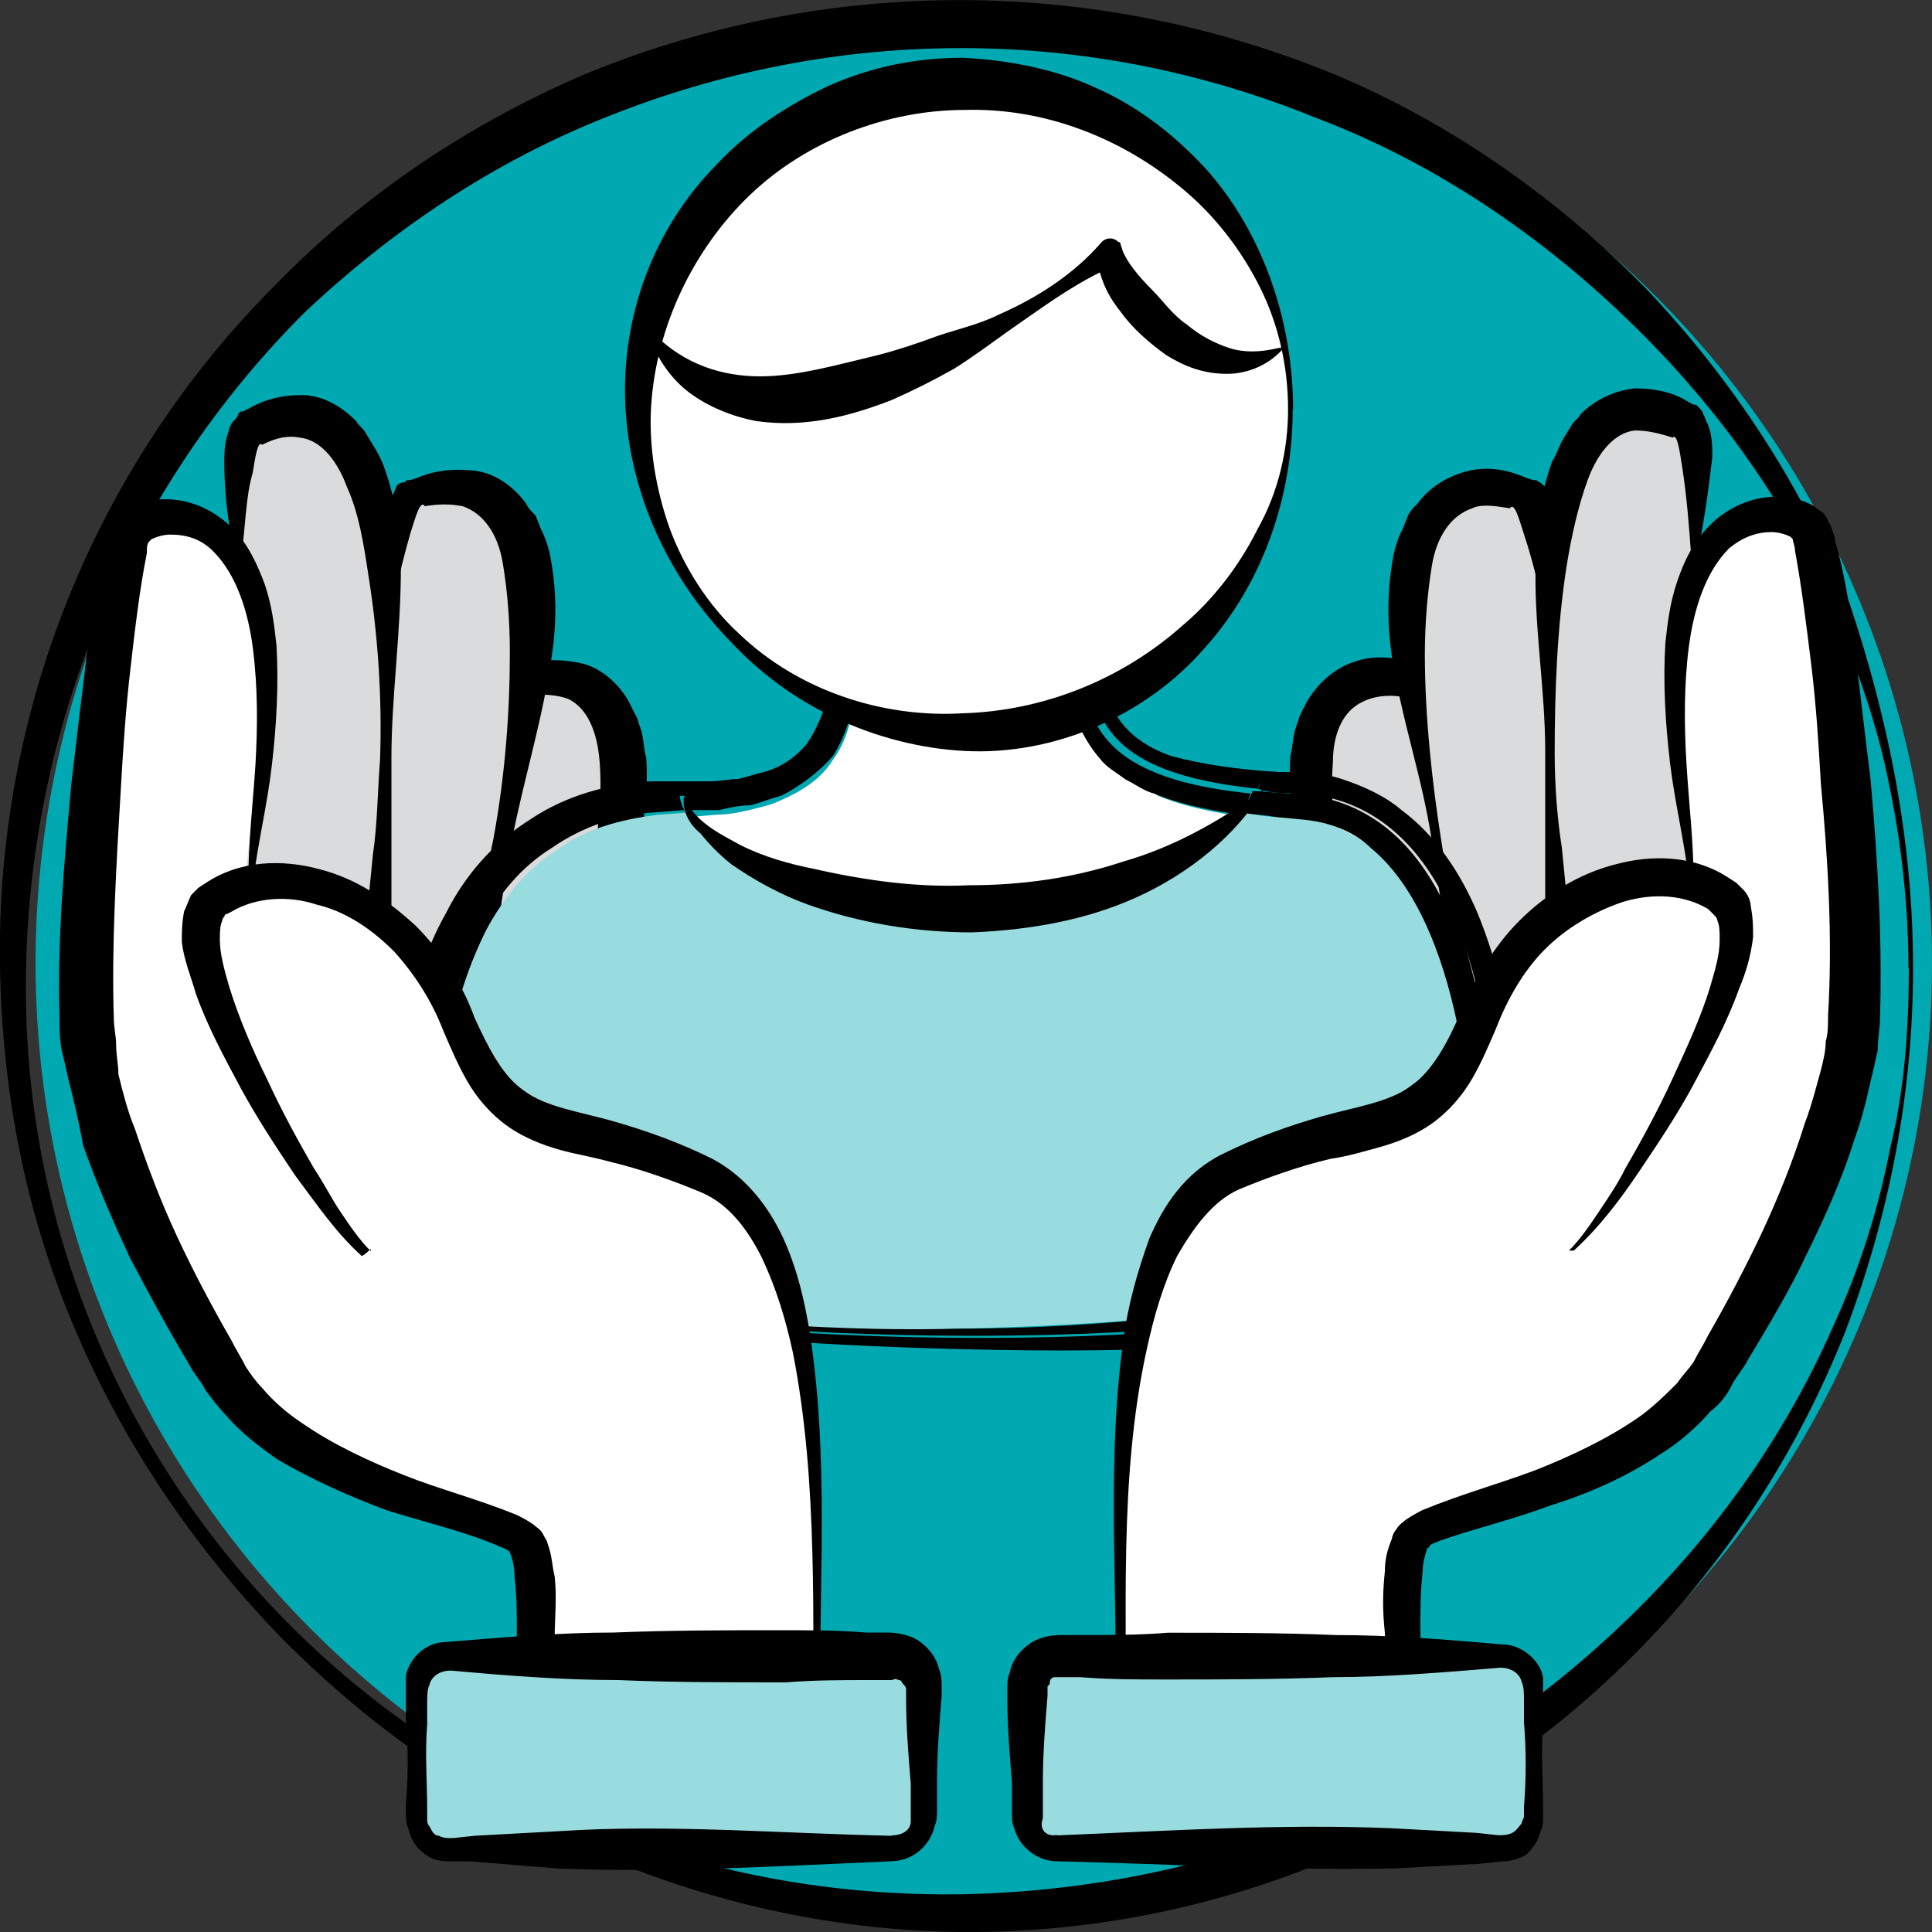
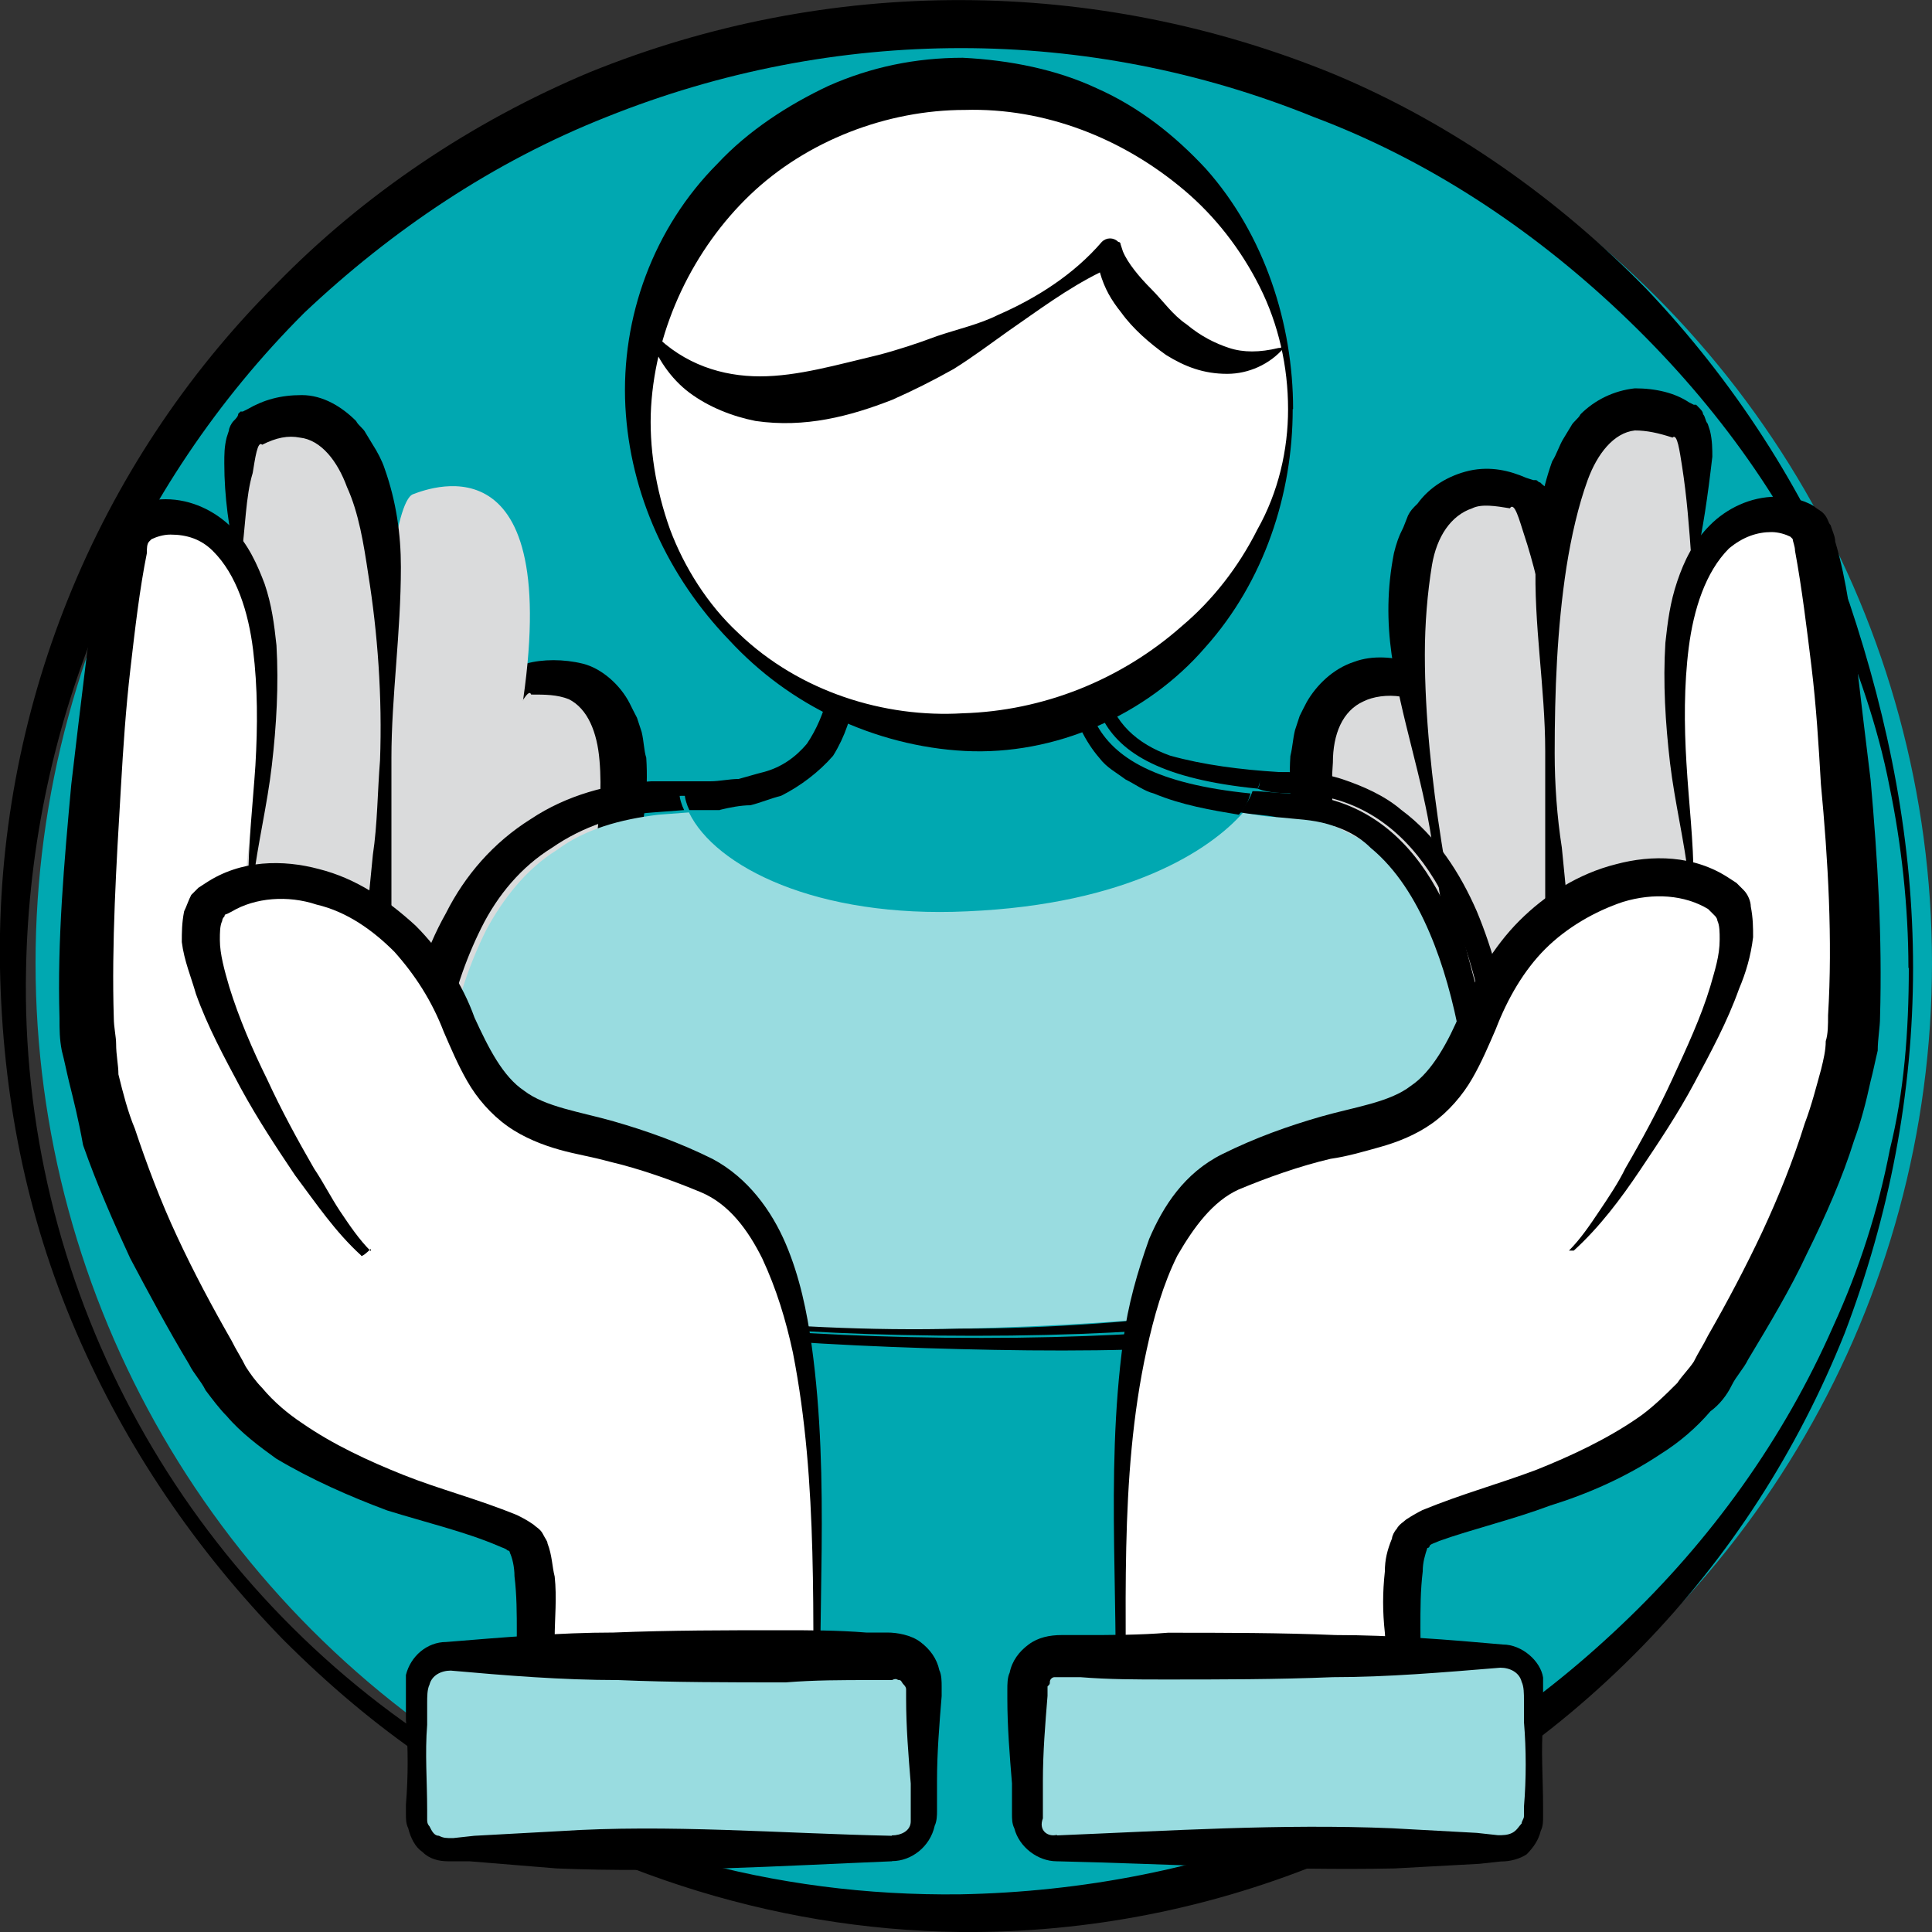
<svg xmlns="http://www.w3.org/2000/svg" id="Layer_2" data-name="Layer 2" viewBox="0 0 100 100">
  <rect x="0" y="0" width="100" height="100" fill="#333333" stroke="none" />
  <defs>
    <style>
      .cls-1, .cls-2, .cls-3, .cls-4, .cls-5 {
        stroke-width: 0px;
      }

      .cls-2 {
        fill: #99dce0;
      }

      .cls-3 {
        fill: #dadbdc;
      }

      .cls-4 {
        fill: #00a8b1;
      }

      .cls-5 {
        fill: #fff;
      }
    </style>
  </defs>
  <g id="Layer_1-2" data-name="Layer 1">
    <g>
      <ellipse class="cls-4" cx="50.92" cy="49.85" rx="49.08" ry="48.92" />
      <path class="cls-1" d="m99.02,50.1c0,6.47-1.22,12.81-3.54,18.91-2.44,6.1-5.98,11.59-10.5,16.23-9.28,9.52-21.98,14.88-35.28,14.76-9.89-.12-19.41-3.29-27.59-8.91-2.69-1.83-5.13-3.9-7.45-6.22-4.52-4.64-8.18-10-10.74-15.98C1.35,62.91.13,56.69,0,50.1c-.24-13.18,4.88-25.99,14.28-35.38,4.52-4.64,10.13-8.42,16.24-10.98,12.33-5,26.13-5,38.58.12,6.1,2.56,11.6,6.47,16.12,11.1,4.52,4.76,8.06,10.25,10.5,16.23,2.08,6.22,3.3,12.44,3.3,18.91Zm-.24,0c0-3.17-.37-6.47-.98-9.39-.61-3.17-1.71-6.22-2.93-9.15-2.56-5.86-6.35-10.98-10.99-15.37s-10.01-7.93-15.87-10.13c-11.72-4.76-24.78-4.76-36.63,0-5.86,2.32-11.11,5.86-15.63,10.13C6.72,25.21,1.6,37.41,1.35,50.1c-.37,16.23,7.81,31.48,21.37,40.26,8.06,5.25,17.34,7.81,26.98,7.69,6.35-.12,12.58-1.34,18.31-3.66.73-.24,1.47-.61,2.2-.98s1.47-.73,2.08-1.1,1.34-.73,2.08-1.1,1.34-.85,2.08-1.22c2.69-1.71,5.13-3.66,7.45-5.86,4.64-4.39,8.42-9.64,10.99-15.49,1.34-2.93,2.32-5.98,2.93-9.15.73-2.93.98-6.1.98-9.39Z" />
      <g>
        <g>
          <path class="cls-3" d="m24.67,41.92s1.34-6.34,2.44-6.59c1.1-.24,8.42-1.95,3.78,12.44-4.64,14.4-5.25,15.13-5.25,15.13l-5.49,3.54-4.27-9.15,8.79-15.37Z" />
          <path class="cls-1" d="m24.55,41.8c.12-1.59.37-3.29.85-5,.12-.37.24-.85.49-1.22l.12-.37c.12-.12.24-.24.24-.37.12-.12.61-.37.61-.37l.37-.12c.85-.24,1.95-.24,2.93,0s1.95,1.1,2.44,2.07c.12.24.24.49.37.73l.24.73c.12.49.12.98.24,1.34.12,1.83-.12,3.54-.61,5.25-.98,3.29-2.44,6.22-3.42,9.27-.49,1.59-.98,3.17-1.47,4.76l-.73,2.44-.37,1.22-.24.61-.12.37-.12.12v.24l-.24.24h-.12c-1.71,1.34-3.54,2.56-5.37,3.78-.49.37-1.22.24-1.59-.37,0,0,0-.12-.12-.12h0l-2.32-4.64c-.37-.73-.73-1.59-1.1-2.32s-.73-1.59-1.1-2.32h0c-.12-.37-.12-.85.12-1.1,1.47-2.56,3.05-5,4.76-7.44,1.71-2.56,3.42-5,5.25-7.44Zm.24.12c-1.1,2.68-2.44,5.37-3.78,8.05-1.34,2.68-2.69,5.37-4.15,7.93v-1.22c.37.73.73,1.59,1.1,2.32.37.73.73,1.59,1.1,2.32l2.08,4.76-1.59-.61c1.83-1.1,3.66-2.2,5.62-3.29h-.12c-.24.12-.12.12-.12.12h0l.12-.12.12-.24.24-.49.49-1.1.98-2.32c.61-1.46,1.22-3.05,1.71-4.64.98-3.17,1.83-6.47,2.2-9.39.24-1.59.37-3.17.24-4.64-.12-1.46-.61-2.68-1.59-3.17-.61-.24-1.22-.24-1.95-.24-.12-.37-.61.61-.98,1.22-.61,1.71-1.1,3.29-1.71,4.76Z" />
        </g>
        <g>
          <path class="cls-3" d="m19.91,32.41s.49-6.47,1.47-6.83c.98-.37,8.06-3.05,5.49,11.96-2.56,15.01-3.05,15.49-3.05,15.49l-4.88,4.15-5.74-8.66,6.71-16.1Z" />
-           <path class="cls-1" d="m19.79,32.41c-.12-1.59-.12-3.29.12-5,0-.37.12-.85.24-1.34l.12-.37c.12-.12.12-.24.24-.49,0-.12.24-.24.37-.24s.12-.12.24-.12h.12l.37-.12c.85-.37,1.83-.49,2.93-.37s2.08.85,2.69,1.71c.12.24.24.37.49.61l.24.61c.24.49.37.85.49,1.34.37,1.83.37,3.54.12,5.25-.49,3.42-1.47,6.47-2.08,9.64-.24,1.59-.61,3.29-.73,4.88l-.37,2.44-.24,1.22-.12.61-.12.37v.49l-.12.24h0c-1.59,1.46-3.17,2.93-4.76,4.39-.49.37-1.22.37-1.59-.12,0,0,0-.12-.12-.12h0l-2.81-4.27c-.49-.73-.98-1.46-1.47-2.2s-.98-1.46-1.47-2.2h0c-.24-.37-.24-.73-.12-1.1,1.1-2.68,2.32-5.37,3.66-7.93.85-2.56,2.2-5.12,3.66-7.81Zm.24,0c-.73,2.81-1.59,5.61-2.56,8.42-.98,2.81-1.95,5.61-3.05,8.42l-.12-1.22c.49.73.98,1.46,1.47,2.2s.98,1.46,1.34,2.2l2.69,4.39-1.71-.24c1.71-1.34,3.42-2.68,5.13-3.9h0c-.12.24-.12.12-.12.12h0v-.12l.12-.24.24-.61.37-1.22.61-2.32c.49-1.59.73-3.17,1.1-4.88.61-3.29.85-6.59.85-9.64,0-1.59-.12-3.17-.37-4.64-.24-1.46-.98-2.56-2.08-2.93-.61-.12-1.22-.12-1.95,0-.24-.37-.49.61-.73,1.34-.49,1.71-.85,3.29-1.22,4.88Z" />
        </g>
        <g>
          <path class="cls-3" d="m12.34,28.99s-.49-6.47.37-6.95c.85-.49,7.45-4.03,7.33,11.1-.24,15.13-.73,15.74-.73,15.74l-4.27,4.76-6.84-7.81,4.15-16.84Z" />
          <path class="cls-1" d="m12.22,28.99c-.37-1.59-.61-3.29-.61-5,0-.49,0-.85.12-1.34l.12-.37c0-.12.12-.37.24-.49.12-.12.24-.24.24-.37l.12-.12h.12l.24-.12c.85-.49,1.71-.73,2.81-.73s2.08.61,2.81,1.34c.12.24.37.37.49.61l.37.61c.24.37.49.85.61,1.22.61,1.71.85,3.42.85,5.12,0,3.42-.49,6.71-.49,9.88v10.13l-.12.24v.12c-1.34,1.71-2.69,3.29-4.03,5-.37.49-1.1.49-1.59.12l-.24-.37h0l-3.54-3.78c-.61-.61-1.22-1.34-1.71-1.95-.61-.61-1.22-1.34-1.71-1.95h0c-.24-.37-.37-.73-.24-1.1.73-2.81,1.59-5.61,2.44-8.42.73-2.68,1.71-5.49,2.69-8.3Zm.24,0c-.37,2.93-.73,5.73-1.34,8.66-.49,2.93-1.1,5.86-1.83,8.66l-.24-1.22c.61.61,1.22,1.34,1.71,1.95.61.61,1.22,1.34,1.71,1.95l3.42,4.03h-1.71c1.47-1.59,2.93-3.05,4.52-4.51v.12c-.12.24-.12.12-.12.24h0v-.12l.12-.24.12-.61.24-1.22.24-2.44c.24-1.59.24-3.29.37-4.88.12-3.29-.12-6.59-.61-9.64-.24-1.59-.49-3.17-1.1-4.51-.49-1.34-1.34-2.44-2.44-2.56-.61-.12-1.22,0-1.95.37-.24-.24-.37.73-.49,1.46-.37,1.22-.37,2.81-.61,4.51Z" />
        </g>
      </g>
      <g>
        <g>
          <path class="cls-3" d="m75.46,41.92s-1.34-6.34-2.44-6.59c-1.1-.24-8.42-1.95-3.78,12.44s5.25,15.13,5.25,15.13l5.49,3.54,4.27-9.15-8.79-15.37Z" />
          <path class="cls-1" d="m75.34,41.92c-.61-1.59-1.22-3.17-1.83-4.64-.37-.73-.73-1.59-.98-1.22-.73-.12-1.47,0-1.95.24-1.1.49-1.59,1.71-1.59,3.17-.12,1.46,0,3.05.24,4.64.49,3.17,1.22,6.47,2.2,9.39.49,1.59,1.1,3.17,1.71,4.64l.98,2.32.49,1.1.24.49.12.24.12.12h0l-.12-.12h-.12c1.95.98,3.78,2.07,5.62,3.29l-1.59.49,2.08-4.76c.37-.73.73-1.59,1.1-2.32.37-.73.73-1.59,1.1-2.32v1.22c-1.47-2.56-2.93-5.25-4.15-7.93-1.22-2.68-2.44-5.37-3.66-8.05Zm.24-.12c1.83,2.44,3.54,4.88,5.25,7.32,1.59,2.44,3.17,4.88,4.76,7.44.24.37.24.73.12,1.1v.12c-.37.73-.73,1.59-1.1,2.32-.37.73-.73,1.59-1.1,2.32l-2.32,4.64h0c-.24.61-.98.73-1.47.49,0,0-.12,0-.12-.12-1.83-1.22-3.54-2.44-5.37-3.78h-.12l-.24-.24v-.24l-.12-.12-.12-.37-.24-.61-.37-1.22-.73-2.44c-.49-1.59-.98-3.17-1.47-4.76-.98-3.17-2.44-6.1-3.42-9.27-.49-1.59-.73-3.42-.61-5.25.12-.49.12-.85.24-1.34l.24-.73c.12-.24.24-.49.37-.73.49-.85,1.34-1.71,2.44-2.07.98-.37,2.08-.24,2.93,0l.37.12c.12,0,.49.24.61.37.12.12.24.24.24.37l.12.37c.24.49.37.85.49,1.22.37,1.95.61,3.66.73,5.12Z" />
        </g>
        <g>
          <path class="cls-3" d="m80.22,32.41s-.49-6.47-1.47-6.83c-.98-.37-8.06-3.05-5.49,11.96,2.44,14.88,3.05,15.49,3.05,15.49l4.88,4.15,5.74-8.66-6.71-16.1Z" />
          <path class="cls-1" d="m80.1,32.41c-.37-1.71-.73-3.29-1.22-4.76-.24-.73-.49-1.71-.73-1.34-.73-.12-1.47-.24-1.95,0-1.1.37-1.83,1.46-2.08,2.93-.24,1.46-.37,3.05-.37,4.64,0,3.17.37,6.59.85,9.64.24,1.59.61,3.29,1.1,4.88l.61,2.32.37,1.22.24.61.12.24v.12h0l-.12-.12h0c1.71,1.22,3.42,2.56,5.13,3.9h-1.71l2.69-4.39c.49-.73.98-1.46,1.34-2.2.49-.73.98-1.46,1.47-2.2l-.12,1.22c-1.1-2.81-2.08-5.61-3.05-8.42-.85-2.56-1.83-5.37-2.56-8.3Zm.24,0c1.47,2.68,2.81,5.25,4.15,7.93,1.34,2.68,2.56,5.25,3.66,7.93.12.37.12.85-.12,1.1h0c-.49.73-.98,1.46-1.47,2.2-.49.73-.98,1.46-1.47,2.2l-2.93,4.27h0c-.37.37-1.1.49-1.59.12h0c-1.59-1.46-3.17-2.81-4.76-4.39h0c-.24-.24-.12-.24-.12-.24v-.49l-.12-.37-.12-.61-.24-1.22-.37-2.44c-.24-1.59-.49-3.29-.73-4.88-.49-3.29-1.59-6.34-2.08-9.64-.24-1.71-.24-3.42.12-5.25.12-.49.24-.85.49-1.34l.24-.61c.12-.24.24-.37.49-.61.61-.85,1.59-1.46,2.69-1.71,1.1-.24,2.08,0,2.93.37l.37.12h.12c.12,0,.12.12.24.12.12.12.24.24.37.24.12.12.24.24.24.49l.12.37c.12.49.24.85.24,1.34-.24,1.71-.24,3.42-.37,5Z" />
        </g>
        <g>
          <path class="cls-3" d="m87.67,28.99s.49-6.47-.37-6.95c-.85-.49-7.45-4.03-7.33,11.1.12,15.13.73,15.74.73,15.74l4.27,4.76,6.96-7.81-4.27-16.84Z" />
          <path class="cls-1" d="m87.55,28.99c-.12-1.71-.24-3.29-.49-4.88-.12-.73-.24-1.71-.49-1.46-.73-.24-1.34-.37-1.95-.37-1.1.12-1.95,1.22-2.44,2.56-.49,1.34-.85,2.93-1.1,4.51-.49,3.17-.61,6.47-.61,9.64,0,1.59.12,3.29.37,4.88l.24,2.44.24,1.22.12.61.12.24v.12h0l-.12-.24v-.12c1.59,1.46,3.05,3.05,4.52,4.51h-1.71l3.42-4.03c.61-.73,1.1-1.34,1.71-1.95s1.1-1.34,1.71-1.95l-.24,1.1c-.61-2.93-1.22-5.86-1.83-8.66-.61-2.44-1.1-5.37-1.47-8.17Zm.24,0c1.1,2.81,2.08,5.61,2.93,8.42.85,2.81,1.71,5.61,2.44,8.42.12.37,0,.85-.24,1.1h0c-.61.61-1.1,1.34-1.71,1.95s-1.1,1.34-1.71,1.95l-3.66,3.78h0c-.37.49-1.1.49-1.59,0l-.12-.12c-1.34-1.59-2.69-3.29-4.03-5v-.12l-.12-.24v-10.25c0-3.29-.61-6.59-.49-9.88,0-1.71.24-3.42.85-5.12.24-.37.37-.85.61-1.22l.37-.61c.12-.24.37-.37.49-.61.73-.73,1.71-1.22,2.81-1.34,1.1,0,2.08.24,2.81.73l.24.12h.12l.12.12c.12.12.24.24.24.37.12.12.12.37.24.49l.12.37c.12.49.12.98.12,1.34-.24,2.07-.49,3.78-.85,5.37Z" />
        </g>
      </g>
      <g>
        <path class="cls-2" d="m50.07,47.17c-7.81.37-13.06-2.32-14.41-5.12l-1.59.12c-1.95.24-3.78.73-5.25,1.83-1.59.98-2.81,2.56-3.66,4.15-.85,1.71-1.47,3.54-1.83,5.49-.37,1.95-.61,3.9-.73,5.86-.12,1.83-.12,3.78.12,5.61,1.95.73,4.03,1.34,6.1,1.83,2.32.49,4.64.85,6.96,1.22,4.64.61,9.4.73,14.04.61s9.4-.37,14.04-.98c2.32-.37,4.64-.73,6.84-1.22,1.1-.24,2.2-.61,3.3-.85.49-.12,1.1-.37,1.59-.61.24-.12.61-.24.85-.37.12-3.66,0-7.44-.73-10.98-.37-1.95-.85-3.78-1.59-5.49-.73-1.71-1.71-3.29-3.05-4.39-.61-.49-1.47-.85-2.2-1.22-.85-.24-1.59-.37-2.69-.37-.61,0-1.22-.12-1.83-.24-1.71,1.95-5.98,4.76-14.28,5.12Z" />
-         <path class="cls-5" d="m58.37,40.34c-.49-.37-.98-.61-1.34-1.1-.85-.85-1.34-2.07-1.47-3.17-.24-1.95,0-3.78.12-5.49-3.91-.12-7.94-.49-12.09-.61,0,.24.12.49.12.73l.12.73c.12.49.12.98.24,1.59.12.98.24,2.07.12,3.17s-.37,2.2-1.1,3.17c-.61.98-1.59,1.59-2.69,2.07-.49.24-1.1.37-1.59.49-.49.12-1.1.24-1.59.24l-1.47.12c1.34,2.81,6.59,5.49,14.41,5.12,8.42-.49,12.7-3.17,14.16-5.12-1.47-.24-2.93-.49-4.4-1.1-.61-.49-1.1-.61-1.59-.85Z" />
        <path class="cls-1" d="m78.15,53.27c-.37-2.07-.85-4.03-1.71-6.1-.85-1.95-2.08-3.9-3.91-5.25-.85-.73-1.95-1.22-3.05-1.59s-2.32-.37-3.3-.37c-1.95-.12-3.91-.37-5.62-.85-1.71-.61-2.93-1.71-3.3-3.42-.37-1.71-.24-3.78-.24-5.86h0c0-.37-.37-.73-.73-.61-4.52.12-8.91.37-13.06.61,0,.24,0,.61-.12.85v2.32c0,.98,0,2.07-.24,2.93-.24.98-.61,1.83-1.1,2.56-.61.73-1.34,1.22-2.2,1.46-.49.12-.85.24-1.34.37-.49,0-.98.12-1.47.12h-3.05c-2.2.12-4.4.73-6.23,1.95-1.95,1.22-3.42,2.93-4.4,4.88-1.1,1.95-1.71,4.03-2.08,6.1-.73,4.15-.61,8.42,0,12.44v.12c0,.24.24.49.49.49,2.32.85,4.64,1.22,6.96,1.71,2.32.37,4.64.61,7.08.85,4.64.49,9.4.73,14.16.85,4.76.12,9.4.12,14.16-.24,2.32-.24,4.76-.49,7.08-.98,1.22-.24,2.32-.49,3.54-.85.61-.12,1.22-.37,1.71-.61.61-.24,1.1-.49,1.83-.85.24-.12.49-.49.49-.85h0c.37-4.15.24-8.17-.37-12.2Zm-.73,12.08s-5.98,3.9-26.62,3.9-28.69-3.66-28.69-3.66c0,0-3.66-24.4,13.43-24.4h0v-.49.49c10.38,0,8.06-7.56,8.06-11.47h12.94v.73h0c-.24,5.12-1.22,9.39,8.55,10.37.12-.24.12-.37.12-.49,0,.12,0,.37-.12.49.61.24,1.34.24,2.08.24,12.33.61,10.26,24.28,10.26,24.28Z" />
        <path class="cls-1" d="m66.91,41.07c-.73,0-1.47-.12-2.08-.12-.12.37-.37.73-.61,1.1.61.12,1.22.12,1.83.24,1.1.12,1.83.12,2.69.37s1.59.61,2.2,1.22c1.34,1.1,2.32,2.68,3.05,4.39.73,1.71,1.22,3.54,1.59,5.49.61,3.66.85,7.32.73,10.98.24-.12.37-.24.49-.24l-.49.85v-.61c-.24.12-.61.24-.85.37-.49.24-1.1.37-1.59.61-1.1.37-2.2.61-3.3.85-2.2.49-4.52.85-6.84,1.22-4.64.61-9.28.98-14.04.98-4.64.12-9.4-.12-14.04-.61-2.32-.24-4.64-.61-6.96-1.22-2.08-.49-4.27-1.1-6.1-1.83v.37l-.49-.61c.12,0,.24.12.37.12-.12-1.83-.12-3.78-.12-5.61.12-1.95.37-4.03.73-5.86.37-1.95.98-3.78,1.83-5.49s2.08-3.17,3.66-4.15c1.59-1.1,3.42-1.71,5.25-1.83l1.59-.12c-.12-.24-.24-.61-.24-.85h0c-16.97,0-13.43,24.4-13.43,24.4,0,0,7.94,3.66,28.69,3.66s26.62-3.9,26.62-3.9c0,0,2.44-23.55-10.13-24.16Z" />
        <path class="cls-1" d="m56.29,29.85h-.73l.61.73c.12-.24.12-.49.12-.73Z" />
        <path class="cls-1" d="m55.44,36.07c.12,1.1.73,2.32,1.47,3.17.37.49.85.73,1.34,1.1.49.24.98.61,1.47.73,1.47.61,2.93.85,4.4,1.1.37-.37.49-.73.61-1.1-9.77-.98-8.79-5.37-8.55-10.37h-.73c0,1.59-.24,3.42,0,5.37Z" />
        <path class="cls-1" d="m76.68,64.37c-.12.12-.37.12-.49.24v.61l.49-.85Z" />
        <path class="cls-1" d="m37.25,41.92c.49-.12,1.1-.24,1.59-.24.49-.12,1.1-.37,1.59-.49.98-.49,1.95-1.22,2.69-2.07.61-.98.98-2.07,1.1-3.17s0-2.07-.12-3.17c0-.49-.12-.98-.24-1.59l-.12-.73c0-.24-.12-.37-.12-.73,4.15.24,8.18.49,12.09.61v-.73h-12.21c0,4.03,2.32,11.47-8.06,11.47,0,.24.12.61.24.85h1.59Z" />
        <path class="cls-1" d="m56.29,30.58h0l-.61-.73h0v.73h.61Z" />
        <path class="cls-1" d="m22.72,65.47v-.37c-.12,0-.24-.12-.37-.12l.37.49Z" />
      </g>
-       <path class="cls-1" d="m35.41,41.19c.49,1.34,1.83,1.95,2.93,2.56,1.22.61,2.56.98,3.78,1.22,2.69.61,5.37.98,8.06.85,2.69,0,5.37-.37,7.94-1.22,2.56-.73,5.01-2.07,7.33-3.78-1.47,2.44-3.91,4.39-6.59,5.61s-5.62,1.71-8.55,1.83c-2.93,0-5.86-.49-8.55-1.46-1.34-.49-2.69-1.22-3.91-2.07-.61-.49-1.1-.98-1.59-1.59-.61-.49-.98-1.22-.85-1.95Z" />
      <g>
        <g>
          <path class="cls-5" d="m81.32,64.86c2.08-1.71,10.87-15.74,7.81-18.18-2.93-2.56-9.77-.73-12.7,6.1-2.81,6.95-4.88,4.51-12.58,7.81-7.69,3.29-5.74,21.72-6.1,30.01h15.26s-1.34-9.64,0-11.1c1.34-1.46,11.6-2.56,15.38-8.3,3.66-5.73,6.47-12.2,7.33-16.84.85-4.76-.98-25.62-2.32-26.96s-8.55-2.07-6.47,13.79c.49,3.66.49,4.39.49,4.39" />
          <path class="cls-1" d="m81.2,64.74c.61-.61,1.1-1.34,1.59-2.07.49-.73.98-1.46,1.34-2.2.85-1.46,1.71-3.05,2.44-4.64s1.47-3.17,1.95-4.76c.24-.85.49-1.59.49-2.44,0-.37,0-.73-.12-.98,0-.12-.12-.24-.12-.24l-.12-.12-.24-.24c-1.22-.73-2.81-.85-4.4-.37-1.47.49-2.93,1.34-4.03,2.44s-1.95,2.56-2.56,4.15c-.37.85-.73,1.71-1.22,2.56-.49.85-1.22,1.71-2.08,2.32s-1.83.98-2.69,1.22-1.71.49-2.56.61c-1.59.37-3.3.98-4.76,1.59-1.34.61-2.32,1.95-3.17,3.42-.73,1.46-1.22,3.17-1.59,4.88-1.47,6.71-.98,13.66-1.1,20.74l-.37-.37,7.57-.12,7.57-.12-.61.73c-.37-2.07-.61-4.15-.73-6.22-.12-1.1-.12-2.07,0-3.17,0-.61.12-1.1.37-1.71,0-.12.12-.37.24-.49.12-.24.37-.37.49-.49.37-.24.61-.37.85-.49,2.08-.85,3.91-1.34,5.86-2.07,1.83-.73,3.66-1.59,5.25-2.68.73-.49,1.47-1.22,2.08-1.83.24-.37.61-.73.85-1.1.24-.49.49-.85.73-1.34.98-1.71,1.95-3.54,2.81-5.37.85-1.83,1.59-3.66,2.2-5.61.37-.98.61-1.95.85-2.81.12-.49.24-.98.24-1.46.12-.37.12-.85.12-1.34.24-3.9,0-8.05-.37-11.96-.12-2.07-.24-4.03-.49-6.1-.24-1.95-.49-4.03-.85-5.98,0-.24-.12-.49-.12-.61,0,0-.12-.12,0,0l-.12-.12c-.24-.12-.61-.24-.98-.24-.73,0-1.47.24-2.2.85-1.22,1.22-1.83,3.17-2.08,5.12s-.24,4.03-.12,5.98c.12,2.07.37,4.03.37,6.1q0,.12-.12.12t-.12-.12h0c-.24-2.07-.73-4.03-.98-6.1-.24-2.07-.37-4.15-.24-6.22.12-1.1.24-2.07.61-3.17s.85-2.07,1.71-2.93c.85-.85,2.08-1.46,3.42-1.46.61,0,1.34.12,1.95.49.12.12.37.24.49.37.24.24.24.49.37.61.12.37.24.61.24.85.61,2.07.85,4.15,1.1,6.22.24,2.07.49,4.15.73,6.1.37,4.15.61,8.17.49,12.32,0,.49-.12,1.1-.12,1.71-.12.49-.24,1.1-.37,1.59-.24,1.1-.49,2.07-.85,3.05-.61,1.95-1.47,3.9-2.44,5.86-.85,1.83-1.95,3.66-3.05,5.49-.24.49-.61.85-.85,1.34-.24.49-.61.98-1.1,1.34-.73.85-1.59,1.59-2.56,2.2-1.83,1.22-3.78,2.07-5.74,2.68-1.95.73-4.03,1.22-5.74,1.83-.24.12-.37.12-.49.24h0s0,.12-.12.12c-.12.37-.24.73-.24,1.22-.12.98-.12,1.95-.12,2.93,0,1.95.12,4.03.37,6.1h0c0,.37-.24.61-.61.73h-.12l-7.57-.12-7.57-.12c-.24,0-.37-.12-.37-.37h0c.37-6.95-.49-13.91.49-21.11.24-1.83.73-3.54,1.34-5.25.73-1.71,1.83-3.42,3.78-4.39,1.71-.85,3.42-1.46,5.13-1.95,1.71-.49,3.54-.73,4.64-1.59,1.1-.73,1.95-2.32,2.56-3.78.73-1.71,1.71-3.42,3.05-4.76,1.34-1.34,3.05-2.44,5.01-2.93,1.83-.49,4.03-.49,5.86.73l.37.24c.12.12.24.24.37.37.24.24.37.61.37.85.12.61.12,1.1.12,1.59-.12.98-.37,1.83-.73,2.68-.61,1.71-1.47,3.29-2.32,4.88-.85,1.59-1.83,3.05-2.81,4.51s-2.08,2.93-3.42,4.15h-.24q0,.12,0,0h0Z" />
        </g>
        <g>
          <path class="cls-2" d="m54.7,95.73h22.83c.98,0,1.71-.73,1.71-1.71v-6.71c0-.98-.73-1.71-1.71-1.71h-22.83c-.98,0-1.71.73-1.71,1.71v6.71c0,.98.73,1.71,1.71,1.71Z" />
          <path class="cls-1" d="m54.7,95c5.86-.24,11.6-.61,17.34-.37l4.4.24,1.1.12c.24,0,.49,0,.73-.12s.37-.37.49-.49c0-.12.12-.24.12-.37v-.49c.12-1.46.12-2.93,0-4.39v-1.1c0-.37,0-.73-.12-.98-.12-.49-.61-.73-1.1-.73-2.93.24-5.86.49-8.67.49-2.93.12-5.86.12-8.67.12-1.47,0-2.93,0-4.4-.12h-1.34c-.12,0-.24.12-.24.24s0,.12-.12.24v.49c-.12,1.46-.24,2.93-.24,4.39v1.95c-.24.61.24.98.73.85Zm0,1.34c-.98,0-1.95-.73-2.2-1.71-.12-.24-.12-.49-.12-.73v-1.59c-.12-1.46-.24-2.93-.24-4.39v-.49c0-.24,0-.61.12-.85.12-.61.49-1.1.98-1.46.49-.37,1.1-.49,1.71-.49h1.1c1.47,0,2.93,0,4.4-.12,2.93,0,5.86,0,8.67.12,2.93,0,5.86.24,8.67.49.98,0,1.95.85,2.08,1.71v2.32c-.12,1.46,0,2.93,0,4.39v.49c0,.24,0,.49-.12.73-.12.49-.37.85-.73,1.22-.37.24-.85.37-1.34.37l-1.1.12-4.4.24c-5.86.12-11.72-.24-17.46-.37Z" />
        </g>
      </g>
      <g>
        <g>
          <path class="cls-5" d="m18.81,64.86c-2.08-1.71-10.87-15.74-7.81-18.18,2.93-2.56,9.77-.73,12.7,6.1,2.93,6.83,4.88,4.51,12.58,7.81,7.69,3.29,5.74,21.72,6.1,30.01h-15.26s1.34-9.64,0-11.1c-1.34-1.46-11.6-2.56-15.38-8.3-3.78-5.73-6.47-12.2-7.33-16.84-.85-4.64.98-25.62,2.32-26.96,1.34-1.34,8.55-2.07,6.47,13.79-.49,3.66-.49,4.39-.49,4.39" />
          <path class="cls-1" d="m18.69,64.98c-1.34-1.22-2.32-2.68-3.42-4.15-.98-1.46-1.95-2.93-2.81-4.51-.85-1.59-1.71-3.17-2.32-4.88-.24-.85-.61-1.71-.73-2.68,0-.49,0-.98.12-1.59.12-.24.24-.61.37-.85.12-.12.24-.24.37-.37l.37-.24c1.83-1.22,4.03-1.22,5.86-.73,1.95.49,3.54,1.59,5.01,2.93,1.34,1.34,2.44,3.05,3.05,4.76.73,1.59,1.47,3.05,2.56,3.78,1.1.85,2.93,1.1,4.64,1.59,1.71.49,3.42,1.1,5.13,1.95,1.83.98,3.05,2.68,3.78,4.39.73,1.71,1.1,3.54,1.34,5.25.98,7.08.24,14.03.49,21.11,0,.24-.12.37-.37.37h0l-7.57.12-7.57.12c-.37,0-.61-.24-.61-.61v-.12h0c.24-1.95.37-4.03.37-6.1,0-.98,0-1.95-.12-2.93,0-.49-.12-.98-.24-1.22,0-.12-.12-.12-.12-.12h0c-.12-.12-.24-.12-.49-.24-1.71-.73-3.78-1.22-5.74-1.83-1.95-.73-3.91-1.59-5.74-2.68-.85-.61-1.83-1.34-2.56-2.2-.37-.37-.73-.85-1.1-1.34-.24-.49-.61-.85-.85-1.34-1.1-1.83-2.08-3.66-3.05-5.49-.85-1.83-1.71-3.78-2.44-5.86-.24-1.34-.49-2.32-.73-3.29-.12-.49-.24-1.1-.37-1.59-.12-.61-.12-1.1-.12-1.71-.12-4.03.24-8.05.61-12.08.24-2.07.49-4.15.73-6.1.24-2.07.61-4.03,1.1-6.22.12-.24.12-.49.24-.85.12-.12.12-.37.37-.61.12-.12.37-.24.49-.37.73-.49,1.34-.61,1.95-.61,1.34,0,2.56.61,3.42,1.46s1.34,1.95,1.71,2.93c.37,1.1.49,2.07.61,3.17.12,2.07,0,4.15-.24,6.22-.24,2.07-.73,4.03-.98,6.1h0c0,.12-.12.12-.12.12,0,0-.12,0-.12-.12,0-2.07.24-4.15.37-6.1.12-2.07.12-4.03-.12-5.98-.24-1.95-.85-3.9-2.08-5.12-.61-.61-1.34-.85-2.2-.85-.37,0-.73.12-.98.24l-.12.12c.12-.12,0,0,0,0-.12.12-.12.37-.12.61-.37,1.83-.61,3.9-.85,5.98-.24,2.07-.37,4.03-.49,6.1-.24,4.03-.49,8.17-.37,11.96,0,.49.12.98.12,1.34,0,.61.12,1.1.12,1.59.24.98.49,1.95.85,2.81.61,1.83,1.34,3.78,2.2,5.61.85,1.83,1.83,3.66,2.81,5.37.24.49.49.85.73,1.34.24.37.49.73.85,1.1.61.73,1.34,1.34,2.08,1.83,1.59,1.1,3.42,1.95,5.25,2.68,1.83.73,3.78,1.22,5.86,2.07.24.12.49.24.85.49.12.12.37.24.49.49.12.24.24.37.24.49.24.61.24,1.22.37,1.71.12,1.1,0,2.2,0,3.17-.12,2.07-.37,4.15-.73,6.22l-.61-.73,7.57.12,7.57.12-.37.37c-.12-7.08.24-14.03-1.1-20.86-.37-1.71-.85-3.29-1.59-4.88-.73-1.46-1.71-2.81-3.17-3.42s-3.17-1.22-4.76-1.59c-.85-.24-1.71-.37-2.56-.61s-1.83-.61-2.69-1.22-1.59-1.46-2.08-2.32c-.49-.85-.85-1.71-1.22-2.56-.61-1.59-1.47-2.93-2.56-4.15-1.1-1.1-2.44-2.07-4.03-2.44-1.47-.49-3.17-.37-4.4.37l-.24.12s-.12,0-.12.12q-.12.12-.12.24c-.12.24-.12.61-.12.98,0,.73.24,1.59.49,2.44.49,1.59,1.22,3.29,1.95,4.76.73,1.59,1.59,3.17,2.44,4.64.49.73.85,1.46,1.34,2.2.49.73.98,1.46,1.59,2.07h0v-.12q-.37.37-.49.37Z" />
        </g>
        <g>
          <path class="cls-2" d="m46.16,95.73h-22.95c-.98,0-1.71-.73-1.71-1.71v-6.71c0-.98.73-1.71,1.71-1.71h22.83c.98,0,1.71.73,1.71,1.71v6.71c.12.98-.61,1.71-1.59,1.71Z" />
          <path class="cls-1" d="m46.16,96.34c-5.86.24-11.6.61-17.34.37l-4.52-.37h-1.1c-.49,0-.98-.12-1.34-.49-.37-.24-.61-.73-.73-1.22-.12-.24-.12-.49-.12-.73v-.49c.12-1.46.12-2.93,0-4.39v-2.32c.24-.98,1.1-1.71,2.08-1.71,2.93-.24,5.86-.49,8.67-.49,2.93-.12,5.86-.12,8.67-.12,1.47,0,2.93,0,4.4.12h1.1c.49,0,1.22.12,1.71.49s.85.85.98,1.46c.12.24.12.61.12.85v.49c-.12,1.46-.24,2.93-.24,4.39v1.59c0,.12,0,.49-.12.73-.24,1.1-1.22,1.83-2.2,1.83Zm0-1.34c.49,0,.98-.24.98-.73v-1.95c-.12-1.46-.24-2.93-.24-4.39v-.49q0-.12-.12-.24c-.12-.12-.12-.24-.24-.24s-.12-.12-.37,0h-1.1c-1.47,0-2.93,0-4.4.12-2.93,0-5.86,0-8.67-.12-2.93,0-5.86-.24-8.67-.49-.49,0-.98.24-1.1.73-.12.24-.12.61-.12.98v1.1c-.12,1.46,0,2.93,0,4.39v.49c0,.12,0,.24.12.37.12.24.24.49.49.49.24.12.37.12.73.12l1.1-.12,4.4-.24c5.62-.37,11.48.12,17.21.24Z" />
        </g>
      </g>
      <g>
        <path class="cls-5" d="m39.81,21.06c4.03.37,14.65-5.12,17.34-7.69,0,0,3.78,6.71,7.08,5.49,1.1-.37,1.95-.73,2.2-.73-1.47-7.93-8.3-13.79-16.36-13.79s-14.77,5.61-16.36,13.05c.85,1.46,2.69,3.29,6.1,3.66Z" />
        <path class="cls-5" d="m66.43,18.01c-.37.12-1.1.37-2.2.73-3.3,1.22-7.08-5.49-7.08-5.49-2.81,2.56-13.43,8.05-17.34,7.69-3.42-.24-5.37-2.07-6.23-3.54-.24,1.22-.37,2.44-.37,3.66,0,9.15,7.57,16.71,16.85,16.71s16.73-7.56,16.73-16.71c0-.98-.12-1.95-.37-3.05Z" />
      </g>
      <path class="cls-1" d="m66.91,21.18c0,4.39-1.47,8.91-4.52,12.32-3.05,3.54-7.81,5.61-12.45,5.37-2.32-.12-4.64-.73-6.71-1.71s-3.91-2.32-5.49-4.03c-3.17-3.29-5.13-7.56-5.37-12.08-.24-4.64,1.47-9.27,4.76-12.57,1.59-1.71,3.66-3.05,5.74-4.03,2.2-.98,4.52-1.46,6.96-1.46,2.44.12,4.88.61,6.96,1.59,2.2.98,4.03,2.44,5.62,4.15,3.05,3.42,4.52,8.05,4.52,12.44Zm-.24,0c0-2.2-.49-4.39-1.47-6.34-.98-1.95-2.32-3.66-3.91-5-3.17-2.68-7.2-4.27-11.35-4.15-4.03,0-8.18,1.59-11.11,4.39s-4.88,6.83-5.13,10.98c-.12,2.07.24,4.27.98,6.34.73,1.95,1.95,3.9,3.54,5.37,3.17,3.05,7.57,4.39,11.6,4.15,4.15-.12,8.18-1.71,11.35-4.51,1.59-1.34,2.93-3.05,3.91-5,1.1-1.95,1.59-4.15,1.59-6.22Z" />
      <path class="cls-1" d="m66.18,18.01c-.98.24-1.83.24-2.56,0s-1.47-.61-2.2-1.22c-.73-.49-1.22-1.22-1.83-1.83s-1.22-1.34-1.47-1.95l-.12-.37c0-.12-.12-.12-.12-.12-.24-.24-.61-.24-.85,0-1.47,1.71-3.42,2.93-5.37,3.78-.98.49-2.08.73-3.17,1.1-.98.37-2.08.73-3.05.98-2.08.49-4.15,1.1-6.1,1.1s-3.91-.61-5.49-2.2h-.12c-.12,0-.12.12-.12.12.37,1.1,1.1,2.2,2.08,2.93.98.73,2.2,1.22,3.42,1.46,2.56.37,4.88-.24,7.08-1.1,1.1-.49,2.08-.98,3.17-1.59.98-.61,1.95-1.34,2.81-1.95,1.59-1.1,3.05-2.2,4.76-3.05.24.85.61,1.46,1.1,2.07.61.85,1.47,1.59,2.32,2.2.98.61,1.95.98,3.17.98,1.1,0,2.2-.49,2.93-1.34v-.12q-.12.12-.24.12Z" />
    </g>
  </g>
</svg>